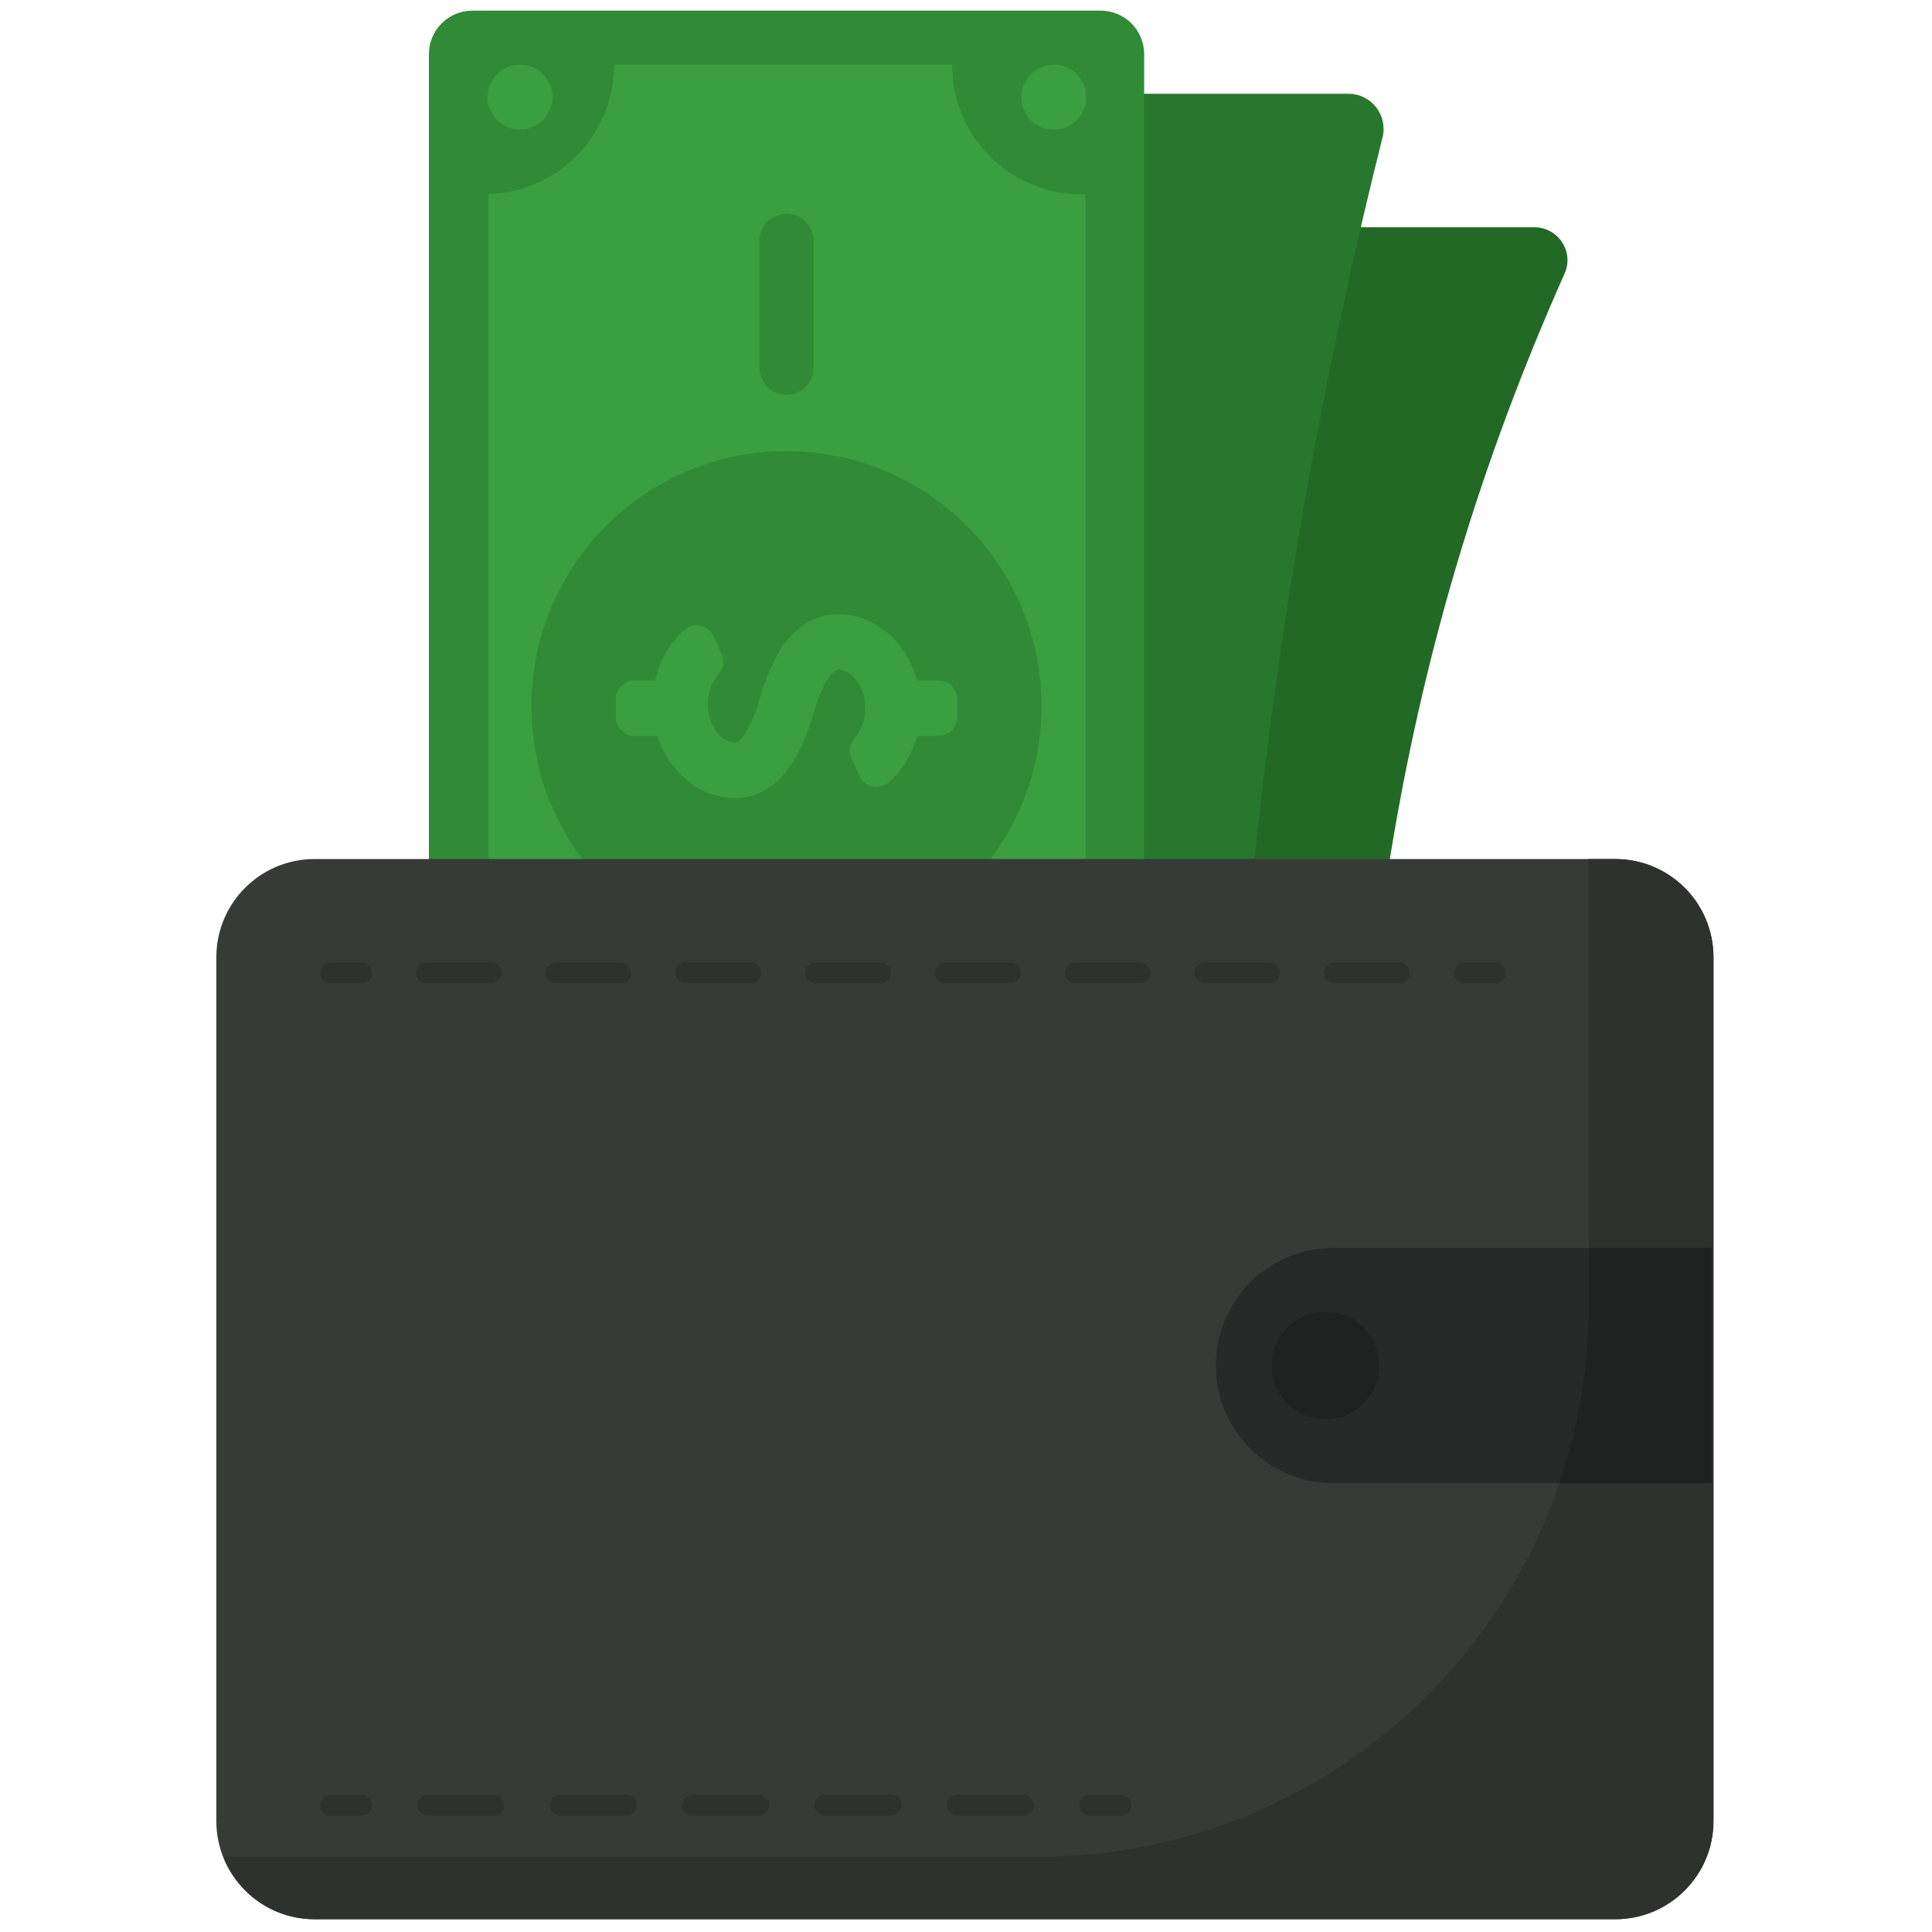
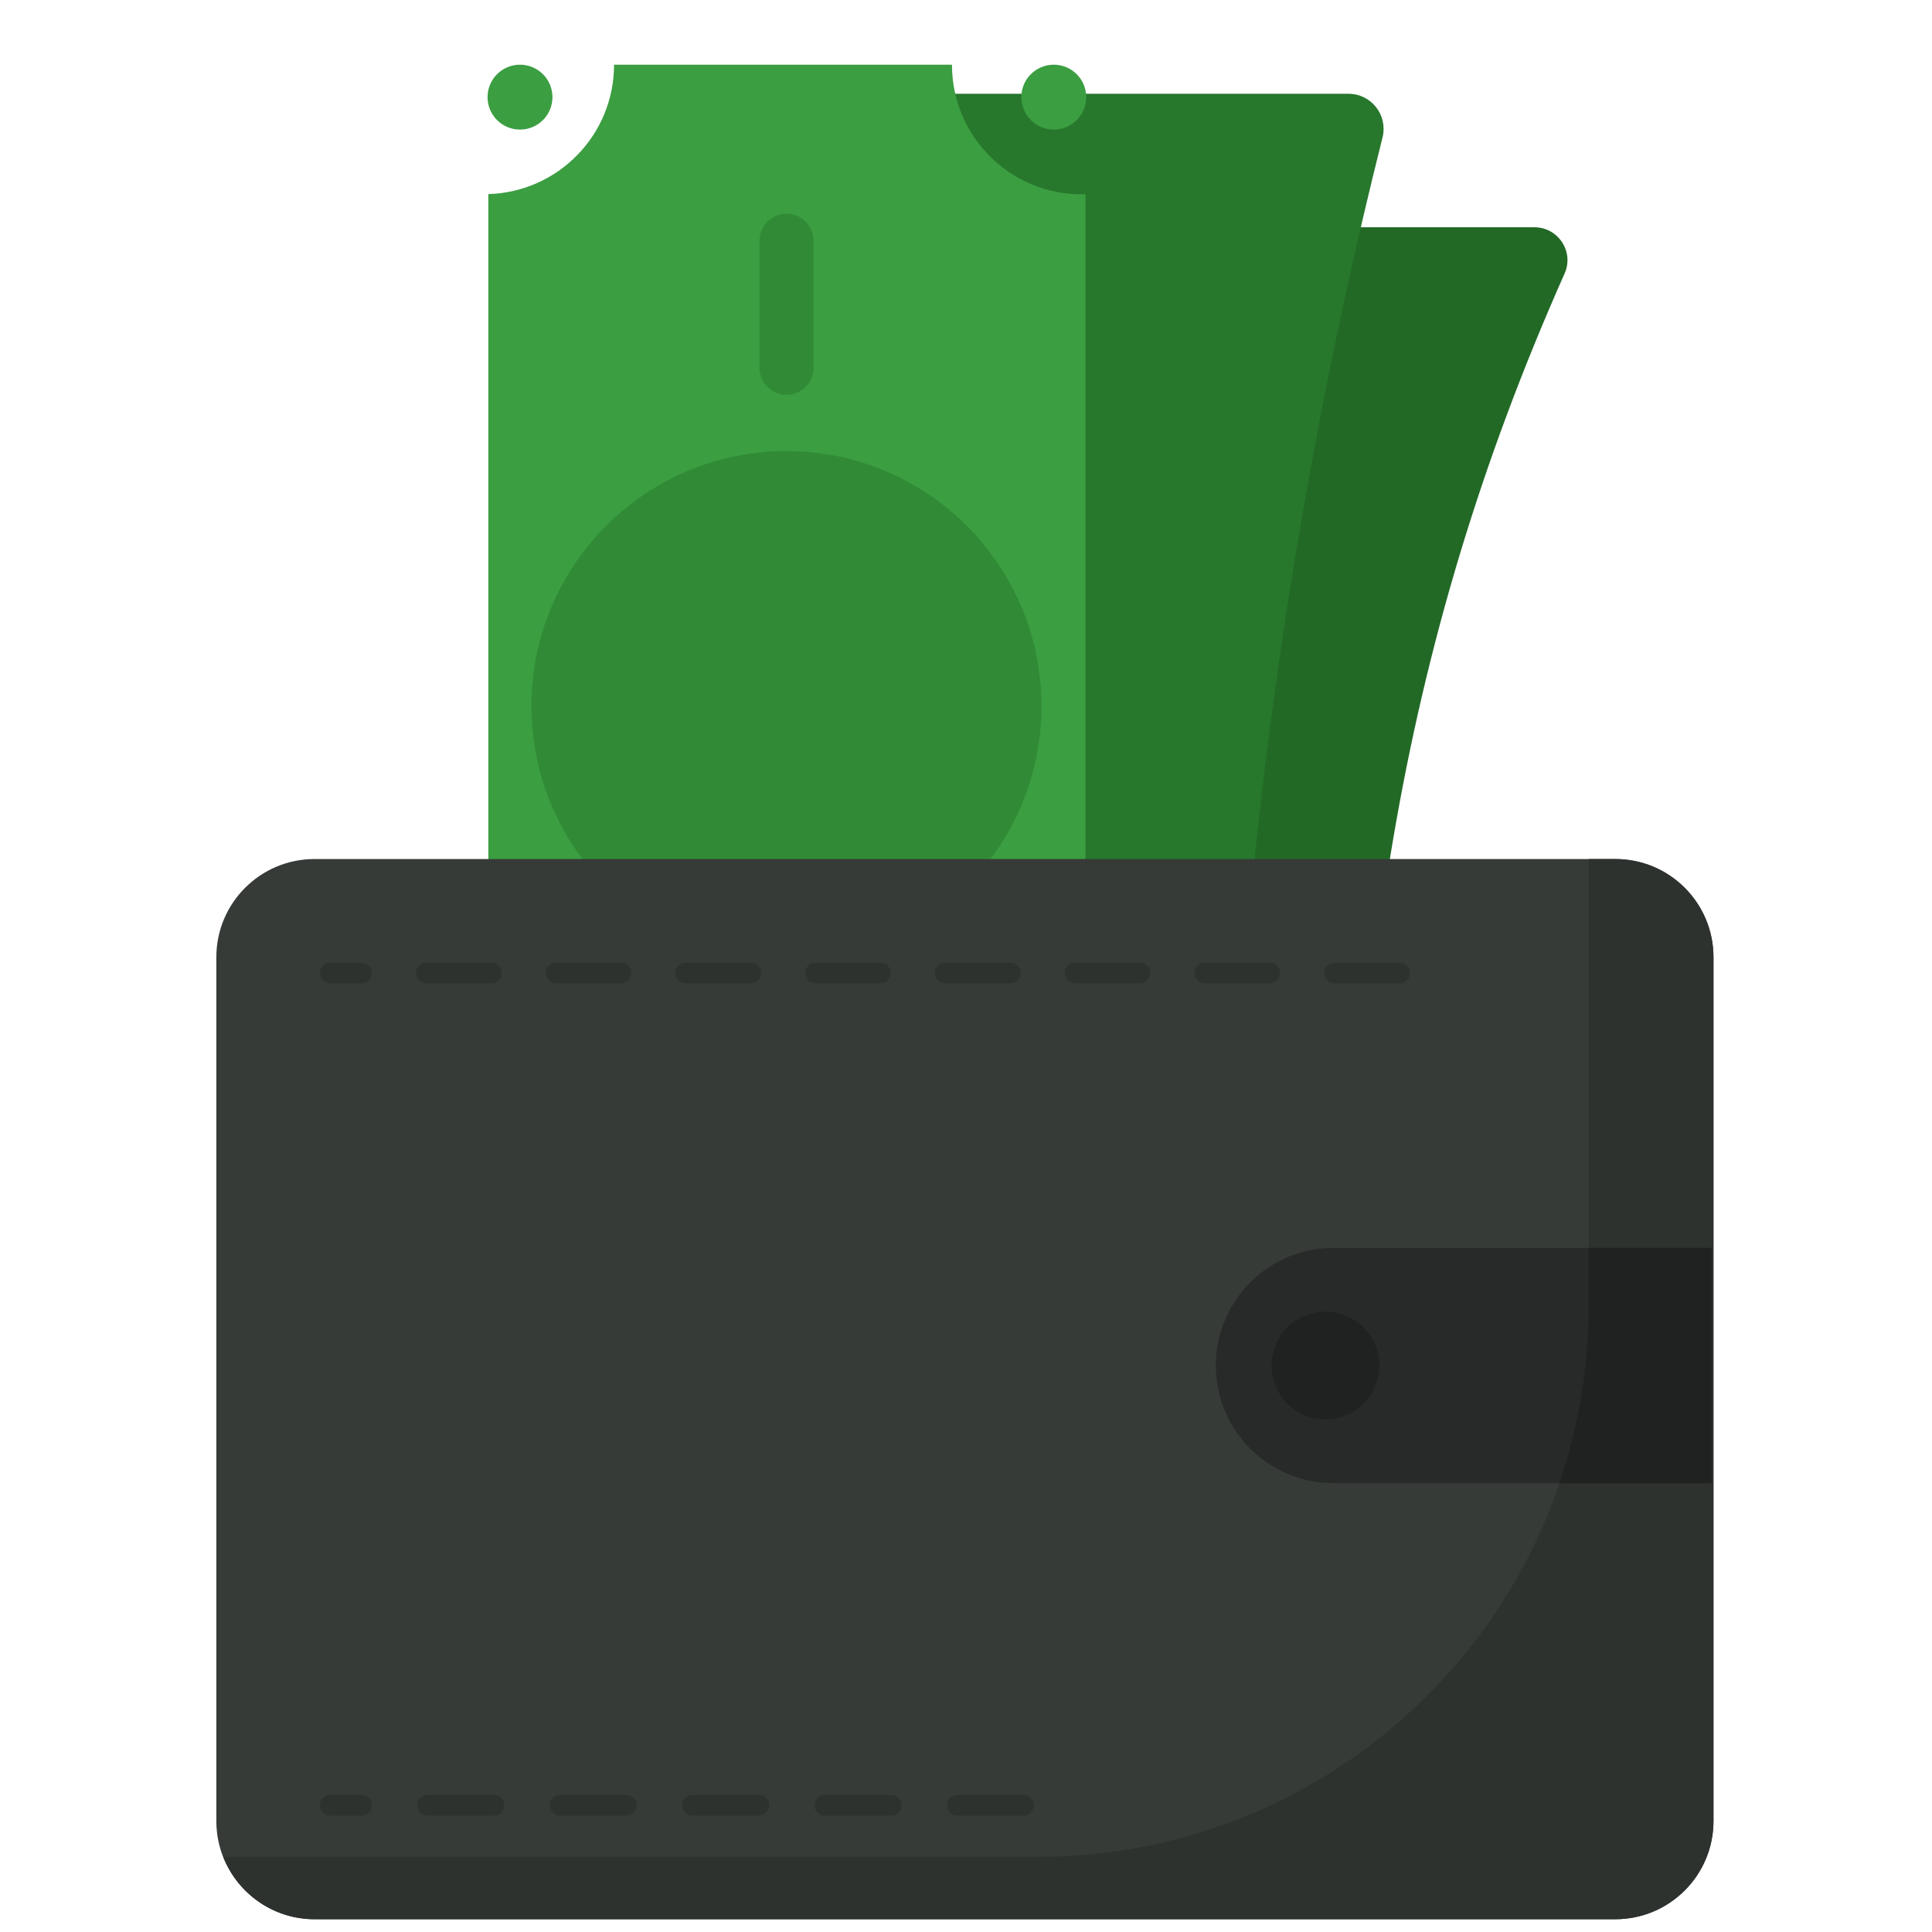
<svg xmlns="http://www.w3.org/2000/svg" version="1.1" width="256" height="256" viewBox="0 0 256 256" xml:space="preserve">
  <g style="stroke: none; stroke-width: 0; stroke-dasharray: none; stroke-linecap: butt; stroke-linejoin: miter; stroke-miterlimit: 10; fill: none; fill-rule: nonzero; opacity: 1;" transform="translate(1.407 1.407) scale(2.81 2.81)">
    <path d="M 73.279 12.394 c -7.898 17.765 -10.351 34.683 -9.988 56.353 l -33.728 0 c -0.551 -20.272 1.752 -39.085 10.294 -57.109 c 0.413 -0.871 1.301 -1.422 2.265 -1.422 l 29.732 0 C 72.976 10.216 73.735 11.37 73.279 12.394 z" style="stroke: none; stroke-width: 1; stroke-dasharray: none; stroke-linecap: butt; stroke-linejoin: miter; stroke-miterlimit: 10; fill: rgb(34,105,38); fill-rule: nonzero; opacity: 1;" transform=" matrix(1 0 0 1 0 0) " stroke-linecap="round" />
    <path d="M 64.691 5.986 c -5.16 20.548 -7.682 41.705 -7.317 63.527 l -33.728 0 c -0.549 -20.191 2.493 -41.577 7.392 -63.58 c 0.261 -1.174 1.308 -2.011 2.511 -2.011 l 29.54 0 C 64.17 3.922 64.954 4.937 64.691 5.986 z" style="stroke: none; stroke-width: 1; stroke-dasharray: none; stroke-linecap: butt; stroke-linejoin: miter; stroke-miterlimit: 10; fill: rgb(39,119,44); fill-rule: nonzero; opacity: 1;" transform=" matrix(1 0 0 1 0 0) " stroke-linecap="round" />
-     <path d="M 53.452 2.052 l 0 61.487 c 0 1.133 -0.919 2.052 -2.052 2.052 l -29.624 0 c -1.133 0 -2.052 -0.919 -2.052 -2.052 l 0 -61.487 C 19.724 0.919 20.643 0 21.776 0 L 51.4 0 C 52.534 0 53.452 0.919 53.452 2.052 z" style="stroke: none; stroke-width: 1; stroke-dasharray: none; stroke-linecap: butt; stroke-linejoin: miter; stroke-miterlimit: 10; fill: rgb(49,139,54); fill-rule: nonzero; opacity: 1;" transform=" matrix(1 0 0 1 0 0) " stroke-linecap="round" />
    <path d="M 22.527 8.652 l 0 48.277 c 3.375 0 6.111 2.736 6.111 6.111 l 15.935 0 c 0 -3.375 2.736 -6.111 6.111 -6.111 l 0 -48.277 c -0.061 0.002 -0.121 0.009 -0.183 0.009 c -3.375 0 -6.111 -2.736 -6.111 -6.111 l -15.935 0 C 28.455 5.864 25.816 8.555 22.527 8.652 z" style="stroke: none; stroke-width: 1; stroke-dasharray: none; stroke-linecap: butt; stroke-linejoin: miter; stroke-miterlimit: 10; fill: rgb(59,158,65); fill-rule: nonzero; opacity: 1;" transform=" matrix(1 0 0 1 0 0) " stroke-linecap="round" />
    <circle cx="23.99" cy="61.51" r="1.53" style="stroke: none; stroke-width: 1; stroke-dasharray: none; stroke-linecap: butt; stroke-linejoin: miter; stroke-miterlimit: 10; fill: rgb(59,158,65); fill-rule: nonzero; opacity: 1;" transform="  matrix(1 0 0 1 0 0) " />
    <circle cx="49.15" cy="61.51" r="1.53" style="stroke: none; stroke-width: 1; stroke-dasharray: none; stroke-linecap: butt; stroke-linejoin: miter; stroke-miterlimit: 10; fill: rgb(59,158,65); fill-rule: nonzero; opacity: 1;" transform="  matrix(1 0 0 1 0 0) " />
    <circle cx="24.02" cy="4.08" r="1.53" style="stroke: none; stroke-width: 1; stroke-dasharray: none; stroke-linecap: butt; stroke-linejoin: miter; stroke-miterlimit: 10; fill: rgb(59,158,65); fill-rule: nonzero; opacity: 1;" transform="  matrix(1 0 0 1 0 0) " />
    <circle cx="49.19" cy="4.08" r="1.53" style="stroke: none; stroke-width: 1; stroke-dasharray: none; stroke-linecap: butt; stroke-linejoin: miter; stroke-miterlimit: 10; fill: rgb(59,158,65); fill-rule: nonzero; opacity: 1;" transform="  matrix(1 0 0 1 0 0) " />
    <circle cx="36.585" cy="32.795" r="12.025" style="stroke: none; stroke-width: 1; stroke-dasharray: none; stroke-linecap: butt; stroke-linejoin: miter; stroke-miterlimit: 10; fill: rgb(49,139,54); fill-rule: nonzero; opacity: 1;" transform="  matrix(1 0 0 1 0 0) " />
-     <path d="M 37.779 28.743 c -1.394 0.667 -2.04 2.316 -2.446 3.678 c -0.488 1.636 -0.908 1.988 -1.066 2.064 c -0.103 0.049 -0.271 0.027 -0.461 -0.051 c -0.545 -0.244 -0.925 -0.957 -0.925 -1.734 c 0 -0.558 0.197 -1.084 0.51 -1.427 c 0.231 -0.253 0.275 -0.623 0.135 -0.936 l -0.367 -0.818 c -0.242 -0.541 -0.947 -0.711 -1.39 -0.318 c -0.677 0.598 -1.157 1.434 -1.372 2.381 h -0.967 c -0.491 0 -0.89 0.398 -0.89 0.89 v 0.84 c 0 0.491 0.398 0.89 0.89 0.89 h 1.07 c 0.373 1.179 1.175 2.149 2.275 2.641 c 1.173 0.481 2.074 0.269 2.623 0.006 c 1.395 -0.667 2.04 -2.316 2.446 -3.678 c 0.488 -1.637 0.908 -1.989 1.066 -2.065 c 0.102 -0.049 0.271 -0.026 0.461 0.051 c 0.545 0.244 0.925 0.957 0.925 1.735 c 0 0.559 -0.196 1.084 -0.509 1.426 c -0.231 0.252 -0.275 0.623 -0.135 0.935 l 0.367 0.818 c 0.245 0.547 0.955 0.707 1.403 0.31 c 0.628 -0.557 1.088 -1.317 1.321 -2.18 h 1.006 c 0.491 0 0.89 -0.398 0.89 -0.89 v -0.84 c 0 -0.491 -0.398 -0.89 -0.89 -0.89 h -1.006 c -0.343 -1.267 -1.179 -2.313 -2.339 -2.832 C 39.228 28.269 38.328 28.48 37.779 28.743 z" style="stroke: none; stroke-width: 1; stroke-dasharray: none; stroke-linecap: butt; stroke-linejoin: miter; stroke-miterlimit: 10; fill: rgb(59,158,65); fill-rule: nonzero; opacity: 1;" transform=" matrix(1 0 0 1 0 0) " stroke-linecap="round" />
    <path d="M 37.864 48.748 v 5.991 c 0 0.704 -0.571 1.275 -1.275 1.275 h 0 c -0.704 0 -1.275 -0.571 -1.275 -1.275 v -5.991 c 0 -0.704 0.571 -1.275 1.275 -1.275 h 0 C 37.293 47.473 37.864 48.044 37.864 48.748 z" style="stroke: none; stroke-width: 1; stroke-dasharray: none; stroke-linecap: butt; stroke-linejoin: miter; stroke-miterlimit: 10; fill: rgb(49,139,54); fill-rule: nonzero; opacity: 1;" transform=" matrix(1 0 0 1 0 0) " stroke-linecap="round" />
    <path d="M 37.864 10.851 v 5.991 c 0 0.704 -0.571 1.275 -1.275 1.275 h 0 c -0.704 0 -1.275 -0.571 -1.275 -1.275 v -5.991 c 0 -0.704 0.571 -1.275 1.275 -1.275 h 0 C 37.293 9.576 37.864 10.147 37.864 10.851 z" style="stroke: none; stroke-width: 1; stroke-dasharray: none; stroke-linecap: butt; stroke-linejoin: miter; stroke-miterlimit: 10; fill: rgb(49,139,54); fill-rule: nonzero; opacity: 1;" transform=" matrix(1 0 0 1 0 0) " stroke-linecap="round" />
    <path d="M 75.669 90 H 14.331 c -2.557 0 -4.63 -2.073 -4.63 -4.63 V 44.637 c 0 -2.557 2.073 -4.63 4.63 -4.63 h 61.337 c 2.557 0 4.63 2.073 4.63 4.63 V 85.37 C 80.299 87.927 78.226 90 75.669 90 z" style="stroke: none; stroke-width: 1; stroke-dasharray: none; stroke-linecap: butt; stroke-linejoin: miter; stroke-miterlimit: 10; fill: rgb(54,59,56); fill-rule: nonzero; opacity: 1;" transform=" matrix(1 0 0 1 0 0) " stroke-linecap="round" />
    <path d="M 75.669 40.007 h -1.257 v 21.072 c 0 14.347 -11.631 25.978 -25.978 25.978 H 10.029 C 10.705 88.777 12.371 90 14.331 90 h 61.337 c 2.557 0 4.63 -2.073 4.63 -4.63 V 44.637 C 80.299 42.08 78.226 40.007 75.669 40.007 z" style="stroke: none; stroke-width: 1; stroke-dasharray: none; stroke-linecap: butt; stroke-linejoin: miter; stroke-miterlimit: 10; fill: rgb(46,50,47); fill-rule: nonzero; opacity: 1;" transform=" matrix(1 0 0 1 0 0) " stroke-linecap="round" />
    <path d="M 16.547 45.871 h -1.472 c -0.271 0 -0.491 -0.219 -0.491 -0.491 c 0 -0.271 0.219 -0.491 0.491 -0.491 h 1.472 c 0.271 0 0.491 0.219 0.491 0.491 C 17.037 45.651 16.818 45.871 16.547 45.871 z" style="stroke: none; stroke-width: 1; stroke-dasharray: none; stroke-linecap: butt; stroke-linejoin: miter; stroke-miterlimit: 10; fill: rgb(46,50,47); fill-rule: nonzero; opacity: 1;" transform=" matrix(1 0 0 1 0 0) " stroke-linecap="round" />
    <path d="M 65.489 45.871 H 62.43 c -0.271 0 -0.491 -0.219 -0.491 -0.491 c 0 -0.271 0.219 -0.491 0.491 -0.491 h 3.058 c 0.271 0 0.491 0.219 0.491 0.491 C 65.979 45.651 65.76 45.871 65.489 45.871 z M 59.371 45.871 h -3.058 c -0.271 0 -0.491 -0.219 -0.491 -0.491 c 0 -0.271 0.219 -0.491 0.491 -0.491 h 3.058 c 0.271 0 0.491 0.219 0.491 0.491 C 59.861 45.651 59.642 45.871 59.371 45.871 z M 53.253 45.871 h -3.058 c -0.271 0 -0.491 -0.219 -0.491 -0.491 c 0 -0.271 0.219 -0.491 0.491 -0.491 h 3.058 c 0.271 0 0.491 0.219 0.491 0.491 C 53.744 45.651 53.524 45.871 53.253 45.871 z M 47.135 45.871 h -3.058 c -0.271 0 -0.491 -0.219 -0.491 -0.491 c 0 -0.271 0.219 -0.491 0.491 -0.491 h 3.058 c 0.271 0 0.491 0.219 0.491 0.491 C 47.626 45.651 47.406 45.871 47.135 45.871 z M 41.017 45.871 h -3.058 c -0.271 0 -0.491 -0.219 -0.491 -0.491 c 0 -0.271 0.219 -0.491 0.491 -0.491 h 3.058 c 0.271 0 0.491 0.219 0.491 0.491 C 41.508 45.651 41.289 45.871 41.017 45.871 z M 34.9 45.871 h -3.058 c -0.271 0 -0.491 -0.219 -0.491 -0.491 c 0 -0.271 0.219 -0.491 0.491 -0.491 H 34.9 c 0.271 0 0.491 0.219 0.491 0.491 C 35.39 45.651 35.171 45.871 34.9 45.871 z M 28.782 45.871 h -3.059 c -0.271 0 -0.491 -0.219 -0.491 -0.491 c 0 -0.271 0.219 -0.491 0.491 -0.491 h 3.059 c 0.271 0 0.491 0.219 0.491 0.491 C 29.273 45.651 29.053 45.871 28.782 45.871 z M 22.664 45.871 h -3.059 c -0.271 0 -0.491 -0.219 -0.491 -0.491 c 0 -0.271 0.219 -0.491 0.491 -0.491 h 3.059 c 0.271 0 0.491 0.219 0.491 0.491 C 23.155 45.651 22.936 45.871 22.664 45.871 z" style="stroke: none; stroke-width: 1; stroke-dasharray: none; stroke-linecap: butt; stroke-linejoin: miter; stroke-miterlimit: 10; fill: rgb(46,50,47); fill-rule: nonzero; opacity: 1;" transform=" matrix(1 0 0 1 0 0) " stroke-linecap="round" />
-     <path d="M 70.019 45.871 h -1.472 c -0.271 0 -0.491 -0.219 -0.491 -0.491 c 0 -0.271 0.219 -0.491 0.491 -0.491 h 1.472 c 0.271 0 0.491 0.219 0.491 0.491 C 70.509 45.651 70.29 45.871 70.019 45.871 z" style="stroke: none; stroke-width: 1; stroke-dasharray: none; stroke-linecap: butt; stroke-linejoin: miter; stroke-miterlimit: 10; fill: rgb(46,50,47); fill-rule: nonzero; opacity: 1;" transform=" matrix(1 0 0 1 0 0) " stroke-linecap="round" />
-     <path d="M 52.358 85.117 h -1.472 c -0.271 0 -0.491 -0.219 -0.491 -0.491 s 0.219 -0.491 0.491 -0.491 h 1.472 c 0.271 0 0.491 0.219 0.491 0.491 S 52.629 85.117 52.358 85.117 z" style="stroke: none; stroke-width: 1; stroke-dasharray: none; stroke-linecap: butt; stroke-linejoin: miter; stroke-miterlimit: 10; fill: rgb(46,50,47); fill-rule: nonzero; opacity: 1;" transform=" matrix(1 0 0 1 0 0) " stroke-linecap="round" />
    <path d="M 47.765 85.117 h -3.122 c -0.271 0 -0.491 -0.219 -0.491 -0.491 s 0.219 -0.491 0.491 -0.491 h 3.122 c 0.271 0 0.491 0.219 0.491 0.491 S 48.036 85.117 47.765 85.117 z M 41.521 85.117 h -3.123 c -0.271 0 -0.491 -0.219 -0.491 -0.491 s 0.219 -0.491 0.491 -0.491 h 3.123 c 0.271 0 0.491 0.219 0.491 0.491 S 41.793 85.117 41.521 85.117 z M 35.277 85.117 h -3.122 c -0.271 0 -0.491 -0.219 -0.491 -0.491 s 0.219 -0.491 0.491 -0.491 h 3.122 c 0.271 0 0.491 0.219 0.491 0.491 S 35.548 85.117 35.277 85.117 z M 29.034 85.117 h -3.122 c -0.271 0 -0.491 -0.219 -0.491 -0.491 s 0.219 -0.491 0.491 -0.491 h 3.122 c 0.271 0 0.491 0.219 0.491 0.491 S 29.305 85.117 29.034 85.117 z M 22.79 85.117 h -3.122 c -0.271 0 -0.491 -0.219 -0.491 -0.491 s 0.219 -0.491 0.491 -0.491 h 3.122 c 0.271 0 0.491 0.219 0.491 0.491 S 23.061 85.117 22.79 85.117 z" style="stroke: none; stroke-width: 1; stroke-dasharray: none; stroke-linecap: butt; stroke-linejoin: miter; stroke-miterlimit: 10; fill: rgb(46,50,47); fill-rule: nonzero; opacity: 1;" transform=" matrix(1 0 0 1 0 0) " stroke-linecap="round" />
    <path d="M 16.547 85.117 h -1.472 c -0.271 0 -0.491 -0.219 -0.491 -0.491 s 0.219 -0.491 0.491 -0.491 h 1.472 c 0.271 0 0.491 0.219 0.491 0.491 S 16.818 85.117 16.547 85.117 z" style="stroke: none; stroke-width: 1; stroke-dasharray: none; stroke-linecap: butt; stroke-linejoin: miter; stroke-miterlimit: 10; fill: rgb(46,50,47); fill-rule: nonzero; opacity: 1;" transform=" matrix(1 0 0 1 0 0) " stroke-linecap="round" />
    <path d="M 80.218 69.438 H 62.379 c -3.063 0 -5.547 -2.483 -5.547 -5.547 v 0 c 0 -3.063 2.483 -5.547 5.547 -5.547 h 17.839 V 69.438 z" style="stroke: none; stroke-width: 1; stroke-dasharray: none; stroke-linecap: butt; stroke-linejoin: miter; stroke-miterlimit: 10; fill: rgb(39,42,40); fill-rule: nonzero; opacity: 1;" transform=" matrix(1 0 0 1 0 0) " stroke-linecap="round" />
    <path d="M 74.412 61.079 c 0 2.926 -0.491 5.735 -1.383 8.359 h 7.189 V 58.345 h -5.806 V 61.079 z" style="stroke: none; stroke-width: 1; stroke-dasharray: none; stroke-linecap: butt; stroke-linejoin: miter; stroke-miterlimit: 10; fill: rgb(31,34,32); fill-rule: nonzero; opacity: 1;" transform=" matrix(1 0 0 1 0 0) " stroke-linecap="round" />
    <circle cx="62" cy="63.89" r="2.54" style="stroke: none; stroke-width: 1; stroke-dasharray: none; stroke-linecap: butt; stroke-linejoin: miter; stroke-miterlimit: 10; fill: rgb(31,34,32); fill-rule: nonzero; opacity: 1;" transform="  matrix(1 0 0 1 0 0) " />
  </g>
</svg>